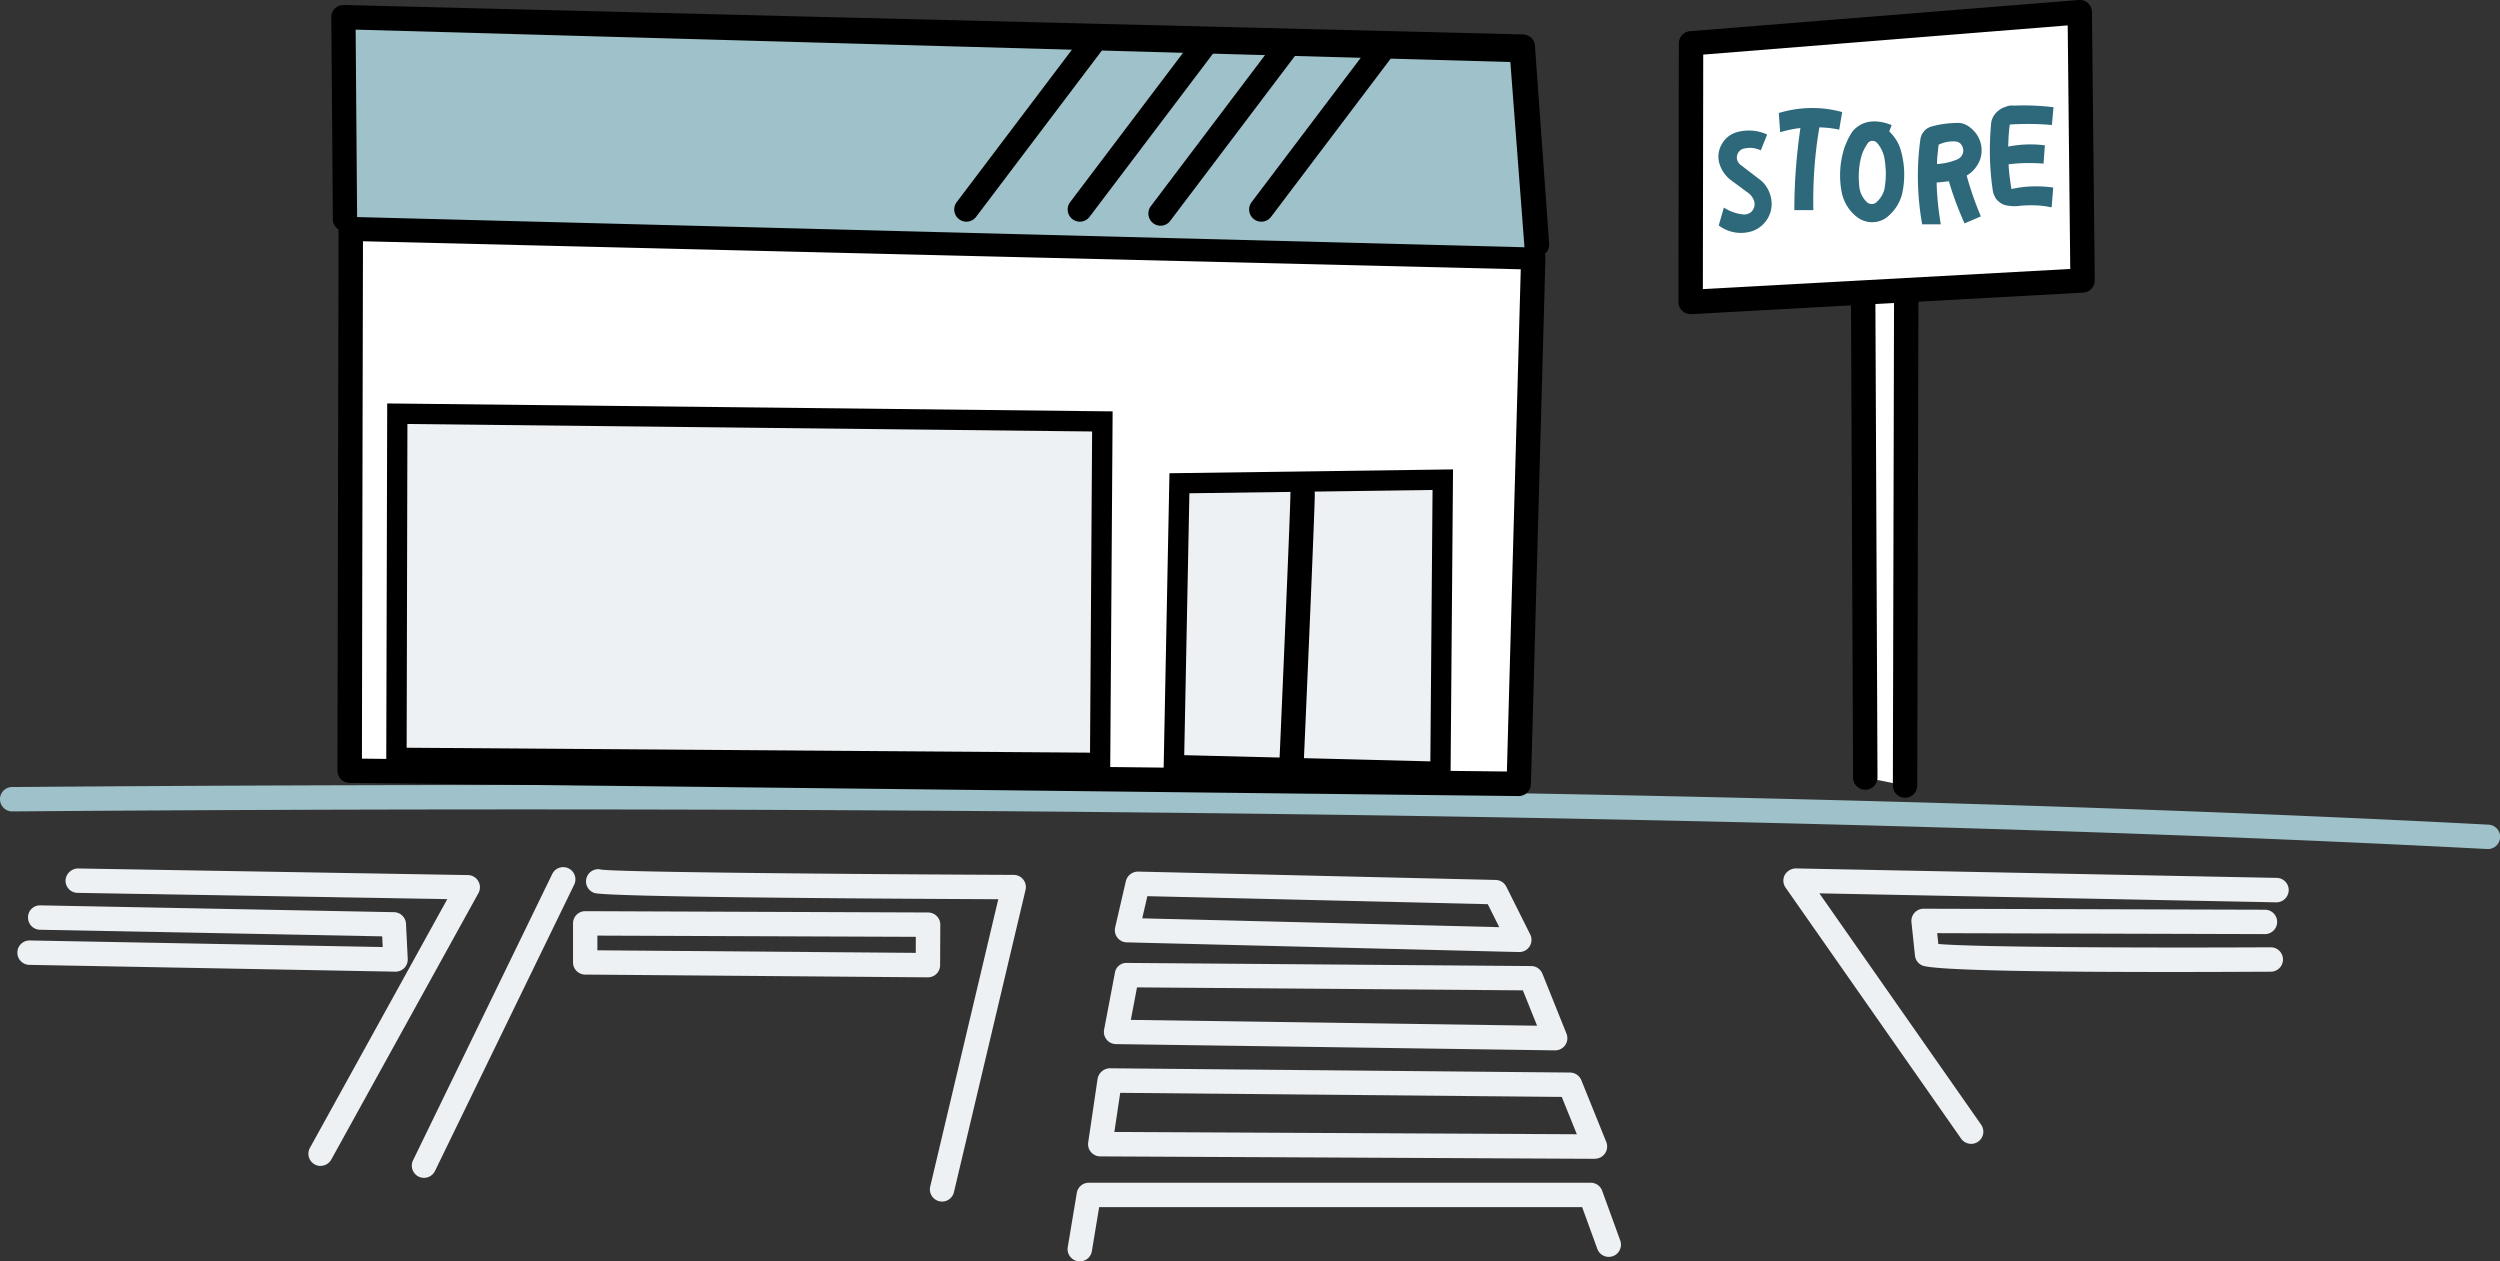
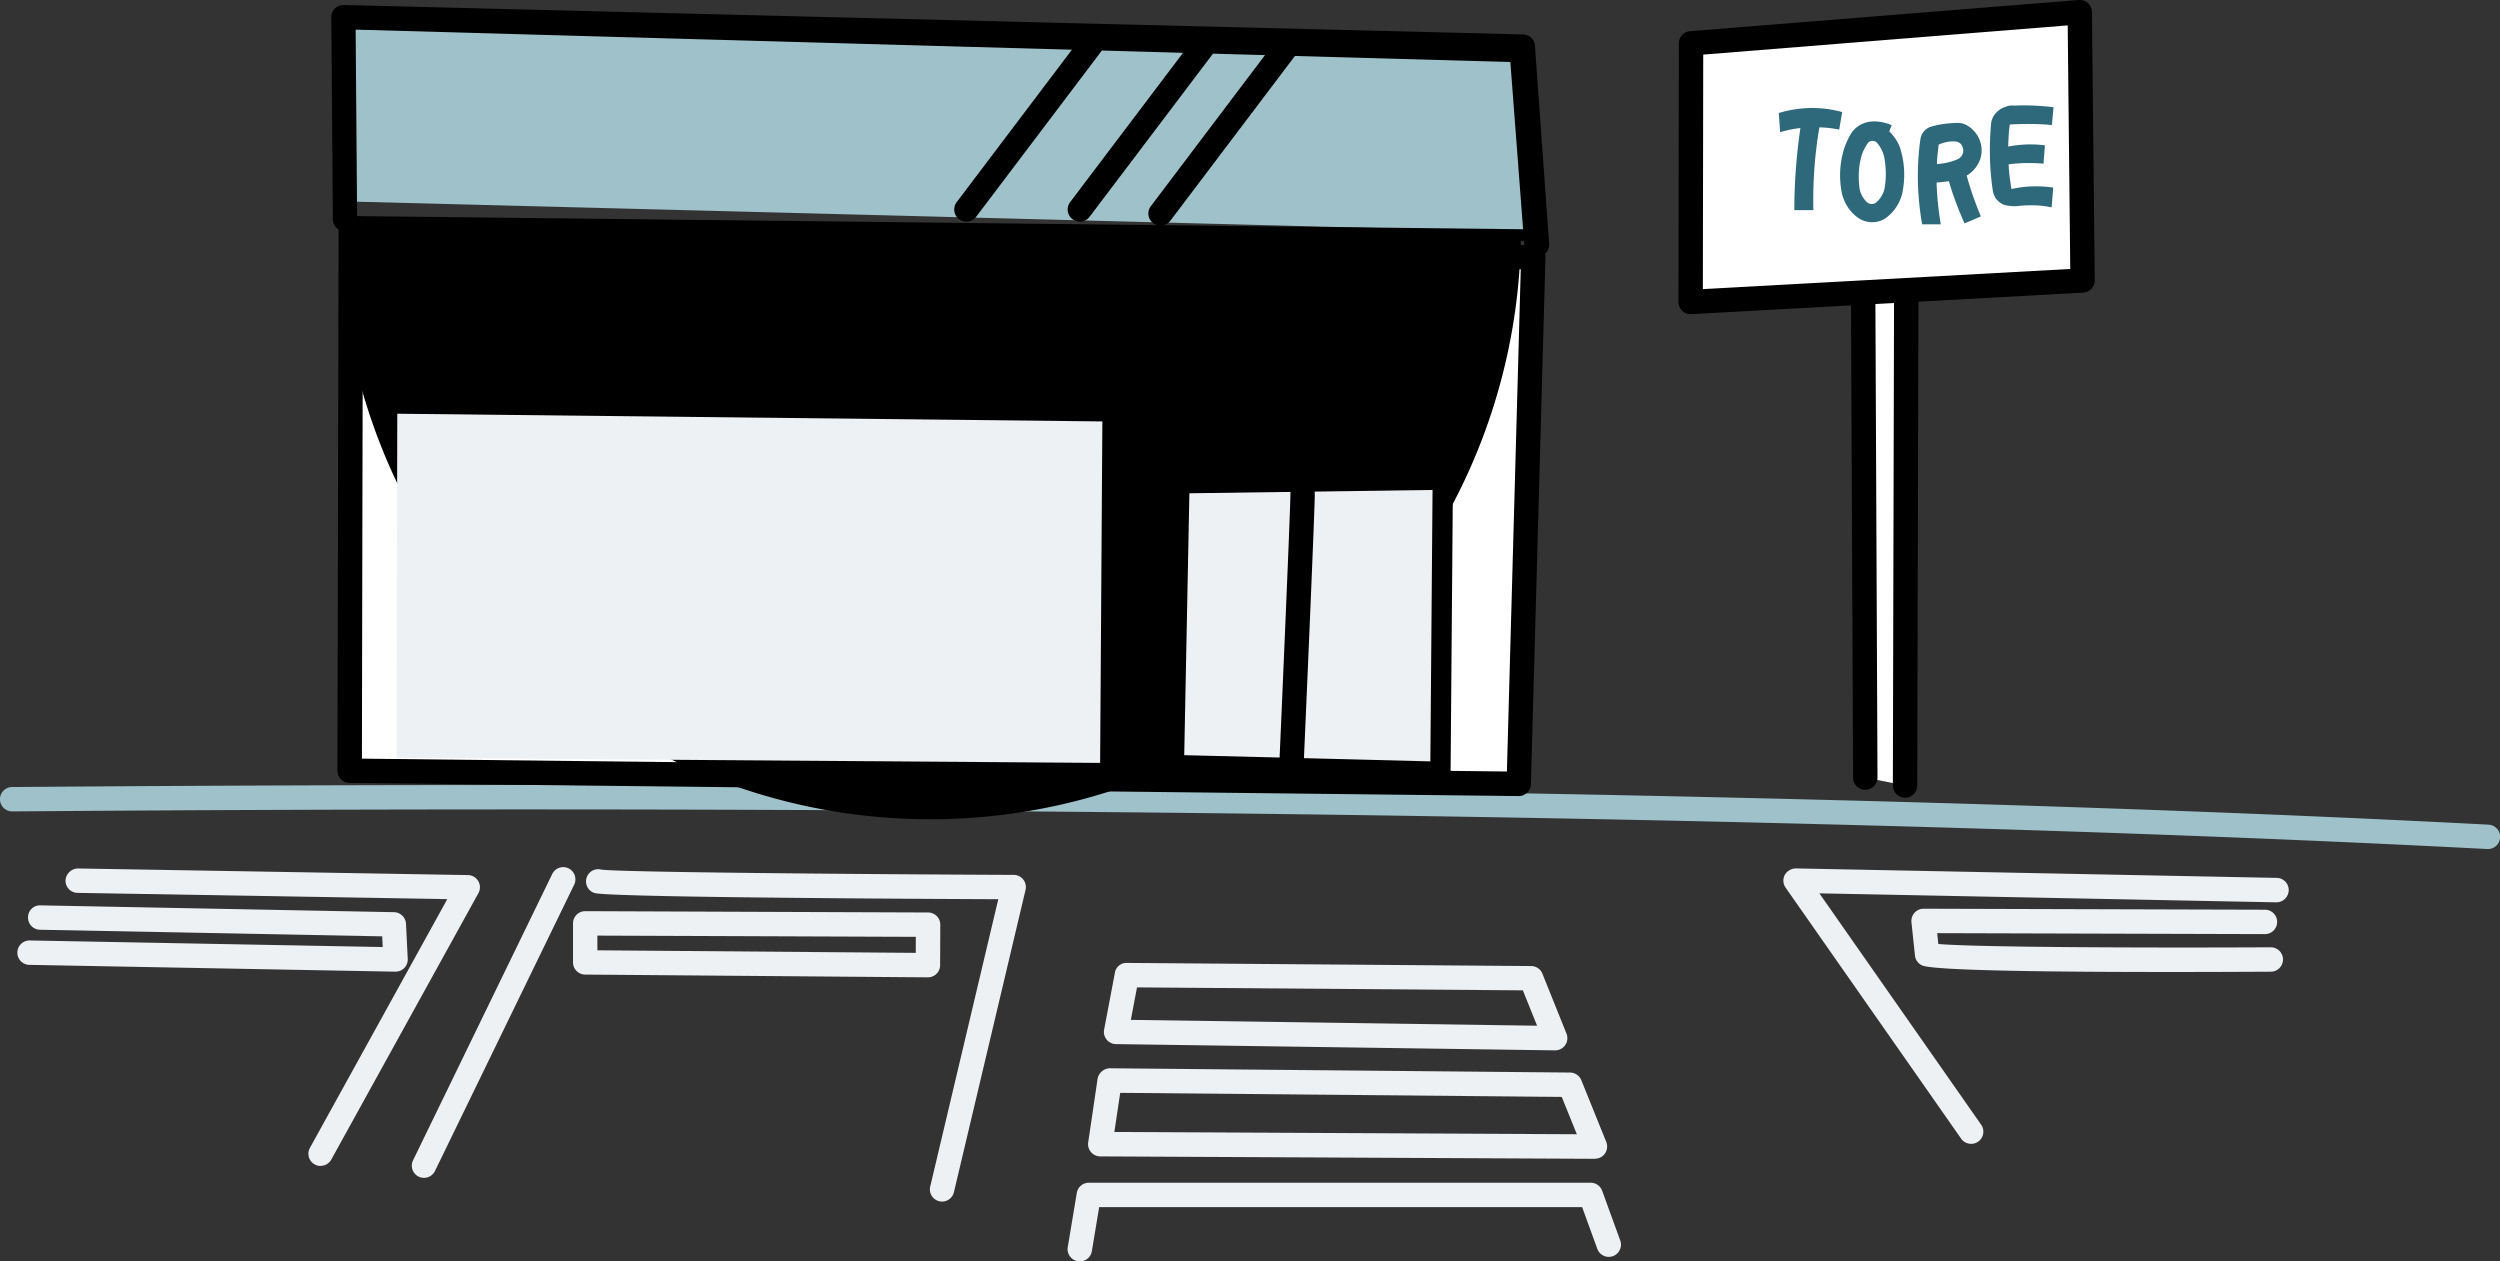
<svg xmlns="http://www.w3.org/2000/svg" id="グループ_343117" data-name="グループ 343117" width="239.285" height="120.73" viewBox="0 0 239.285 120.73">
  <rect x="0" y="0" width="239.285" height="120.73" fill="#333333" stroke="none" />
  <defs>
    <clipPath id="clip-path">
      <rect id="長方形_107602" data-name="長方形 107602" width="239.285" height="120.73" fill="none" />
    </clipPath>
  </defs>
  <path id="パス_279205" data-name="パス 279205" d="M25.536,18.874V1.364L139.18,3.786l.772,18.043Z" transform="translate(7.578 0.405)" fill="#9fc1c9" />
  <g id="グループ_343116" data-name="グループ 343116" transform="translate(0 0)">
    <g id="グループ_343115" data-name="グループ 343115" clip-path="url(#clip-path)">
      <path id="パス_279206" data-name="パス 279206" d="M238.12,64.069h-.062C156.6,59.812,46.878,60.123,3.487,60.452c-1.3.01-2.088.016-2.321.016a1.167,1.167,0,0,1,0-2.334c.232,0,1.015-.006,2.3-.016,43.414-.333,153.189-.641,234.71,3.618a1.167,1.167,0,0,1-.06,2.333" transform="translate(0 17.195)" fill="#9fc1c9" />
      <path id="パス_279207" data-name="パス 279207" d="M25.811,68.755c0-1.142.108-51.871.108-51.871L139.1,19.628l-1.393,50.388Z" transform="translate(7.659 5.01)" fill="#fff" />
      <path id="パス_279208" data-name="パス 279208" d="M137.973,71.45h-.013l-111.9-1.26a1.166,1.166,0,0,1-1.153-1.167c0-1.141.108-51.873.108-51.873a1.162,1.162,0,0,1,.353-.834,1.23,1.23,0,0,1,.843-.331l113.178,2.743a1.169,1.169,0,0,1,1.139,1.2l-1.391,50.388a1.167,1.167,0,0,1-1.166,1.135M27.246,67.868,136.839,69.1l1.327-48.069L27.35,18.348c-.016,6.995-.091,42.583-.1,49.52" transform="translate(7.392 4.744)" />
-       <path id="パス_279209" data-name="パス 279209" d="M139.3,17.491a1.168,1.168,0,0,1-1.167,1.135h-.013l-111.9-1.26A1.166,1.166,0,0,1,25.071,16.2m2.335-1.154L137,16.279" transform="translate(7.44 4.464)" />
-       <path id="パス_279210" data-name="パス 279210" d="M25.536,20.01V2.5L139.18,4.923l.772,18.043Z" transform="translate(7.578 0.742)" fill="#9fc1c9" />
+       <path id="パス_279209" data-name="パス 279209" d="M139.3,17.491a1.168,1.168,0,0,1-1.167,1.135h-.013A1.166,1.166,0,0,1,25.071,16.2m2.335-1.154L137,16.279" transform="translate(7.44 4.464)" />
      <path id="パス_279211" data-name="パス 279211" d="M137.732,70.154l-.245-55.763,4.187.381-.136,56.143" transform="translate(40.799 4.271)" fill="#fff" />
      <path id="パス_279212" data-name="パス 279212" d="M141.805,72.349h0a1.167,1.167,0,0,1-1.164-1.17l.134-55.076-1.845-.167.24,54.479A1.168,1.168,0,0,1,138,71.588H138a1.169,1.169,0,0,1-1.167-1.162l-.244-55.763a1.168,1.168,0,0,1,1.272-1.167l4.189.38a1.169,1.169,0,0,1,1.062,1.166l-.137,56.143a1.167,1.167,0,0,1-1.167,1.164" transform="translate(40.532 4.004)" />
      <path id="パス_279213" data-name="パス 279213" d="M124.829,3.88l-.041,24.759L162.3,26.579,162.032.9Z" transform="translate(37.031 0.267)" fill="#fff" />
      <path id="パス_279214" data-name="パス 279214" d="M125.054,30.073a1.168,1.168,0,0,1-1.167-1.17l.04-24.759A1.168,1.168,0,0,1,125,2.984L162.206,0a1.151,1.151,0,0,1,.88.3,1.168,1.168,0,0,1,.38.849l.268,25.68a1.168,1.168,0,0,1-1.1,1.177L125.118,30.07l-.064,0M126.26,5.225l-.036,22.448,35.165-1.93L161.145,2.43Z" transform="translate(36.763 0)" />
      <path id="パス_279215" data-name="パス 279215" d="M29.263,63.472l67.351.486.214-32.683-67.485-.738Z" transform="translate(8.684 9.062)" fill="#eef1f3" />
-       <path id="パス_279216" data-name="パス 279216" d="M97.8,65.162l-69.292-.5L28.6,29.778l69.433.76ZM30.461,62.731l65.409.472.2-30.741-65.535-.717Z" transform="translate(8.461 8.837)" />
      <path id="パス_279217" data-name="パス 279217" d="M86.643,62.722l.532-26.975,25.208-.344-.226,27.963Z" transform="translate(25.711 10.506)" fill="#eef1f3" />
      <path id="パス_279218" data-name="パス 279218" d="M113.349,64.589,85.879,63.9l.569-28.884,27.142-.368ZM87.862,62l23.558.594.21-25.979-23.274.318Z" transform="translate(25.485 10.28)" />
      <path id="パス_279219" data-name="パス 279219" d="M95.561,64.667h-.052A1.165,1.165,0,0,1,94.4,63.449c.01-.252,1.1-25.052,1.1-26.721a1.166,1.166,0,1,1,2.333,0c0,1.719-1.059,25.8-1.106,26.823a1.166,1.166,0,0,1-1.164,1.115" transform="translate(28.011 10.553)" />
-       <path id="パス_279220" data-name="パス 279220" d="M121,72.034h-.03l-37.545-.927a1.165,1.165,0,0,1-1.107-1.429l1.027-4.445a1.207,1.207,0,0,1,1.164-.9l34.233.8a1.167,1.167,0,0,1,1.017.646l2.284,4.567A1.166,1.166,0,0,1,121,72.034M84.91,68.809l34.173.844-1.1-2.2L85.4,66.685Z" transform="translate(24.418 19.09)" fill="#eef1f3" />
      <path id="パス_279221" data-name="パス 279221" d="M124.676,79.445h-.017l-42.026-.6A1.167,1.167,0,0,1,81.5,77.457l1.031-5.433a1.116,1.116,0,0,1,1.155-.949l38.69.3a1.164,1.164,0,0,1,1.074.731l2.306,5.738a1.167,1.167,0,0,1-1.083,1.6M84.056,76.527l38.884.558L121.58,73.7l-36.933-.284Z" transform="translate(24.18 21.09)" fill="#eef1f3" />
      <path id="パス_279222" data-name="パス 279222" d="M128.83,87.514h-.005l-47.352-.231a1.169,1.169,0,0,1-1.149-1.338l.9-6.095a1.225,1.225,0,0,1,1.166-1l44.061.408a1.171,1.171,0,0,1,1.071.73l2.389,5.917a1.167,1.167,0,0,1-1.083,1.6m-46-2.558,44.266.217L125.65,81.59,83.387,81.2Z" transform="translate(23.832 23.4)" fill="#eef1f3" />
      <path id="パス_279223" data-name="パス 279223" d="M77.334,95.967a1.2,1.2,0,0,1-.27-.031A1.169,1.169,0,0,1,76.2,94.53l6.514-27.5c-14.618-.066-37.55-.228-38.66-.6a1.167,1.167,0,0,1,.657-2.238c1.687.257,24.5.443,39.482.508a1.167,1.167,0,0,1,1.131,1.435L78.469,95.068a1.168,1.168,0,0,1-1.135.9" transform="translate(12.835 19.039)" fill="#eef1f3" />
      <path id="パス_279224" data-name="パス 279224" d="M31.563,93.745a1.168,1.168,0,0,1-1.049-1.678L43.837,64.661a1.167,1.167,0,0,1,2.1,1.021L32.613,93.087a1.169,1.169,0,0,1-1.05.657" transform="translate(9.02 18.993)" fill="#eef1f3" />
      <path id="パス_279225" data-name="パス 279225" d="M29.251,92.574a1.167,1.167,0,0,1-1.021-1.731L41.377,67.037l-35.393-.6a1.168,1.168,0,0,1-1.148-1.187,1.215,1.215,0,0,1,1.187-1.148l37.333.632a1.167,1.167,0,0,1,1,1.731l-14.084,25.5a1.168,1.168,0,0,1-1.023.6" transform="translate(1.435 19.023)" fill="#eef1f3" />
      <path id="パス_279226" data-name="パス 279226" d="M76.263,73.587h-.009l-32.8-.265a1.166,1.166,0,0,1-1.158-1.166V68.421a1.167,1.167,0,0,1,1.172-1.167l32.819.126a1.167,1.167,0,0,1,1.163,1.172l-.018,3.873a1.167,1.167,0,0,1-1.167,1.162M44.627,71l30.474.245.006-1.535-30.48-.117Z" transform="translate(12.55 19.958)" fill="#eef1f3" />
      <path id="パス_279227" data-name="パス 279227" d="M37.476,73.172h-.022L2.436,72.52a1.167,1.167,0,0,1,.021-2.334h.022l33.769.629L36.2,69.792,3.443,69.16A1.166,1.166,0,0,1,2.3,67.971a1.142,1.142,0,0,1,1.189-1.145l33.843.652a1.169,1.169,0,0,1,1.144,1.109l.167,3.36a1.167,1.167,0,0,1-1.166,1.225" transform="translate(0.383 19.83)" fill="#eef1f3" />
      <path id="パス_279228" data-name="パス 279228" d="M149.6,90.458a1.165,1.165,0,0,1-.957-.5l-16.8-24.024a1.167,1.167,0,0,1-.074-1.219,1.251,1.251,0,0,1,1.053-.617l46.029.906A1.166,1.166,0,0,1,180,66.2a1.185,1.185,0,0,1-1.189,1.144l-43.734-.861,15.483,22.142a1.166,1.166,0,0,1-.954,1.836" transform="translate(39.062 19.022)" fill="#eef1f3" />
      <path id="パス_279229" data-name="パス 279229" d="M165.778,73.129c-10.768,0-22.522-.119-23.668-.629a1.169,1.169,0,0,1-.687-.944l-.336-3.193a1.169,1.169,0,0,1,1.161-1.289h0l32.674.095a1.167,1.167,0,0,1,0,2.334h0l-31.372-.091.109,1.036c3.666.329,20.963.377,31.814.318h.008a1.167,1.167,0,0,1,0,2.334c-2.874.016-6.236.029-9.7.029" transform="translate(41.866 19.904)" fill="#eef1f3" />
      <path id="パス_279230" data-name="パス 279230" d="M79.968,94.824a1.225,1.225,0,0,1-.193-.016,1.169,1.169,0,0,1-.96-1.343l.866-5.192a1.167,1.167,0,0,1,1.152-.975h48.032a1.167,1.167,0,0,1,1.1.768l1.73,4.76a1.167,1.167,0,0,1-2.194.8l-1.451-3.991H81.821l-.7,4.217a1.168,1.168,0,0,1-1.15.975" transform="translate(23.384 25.906)" fill="#eef1f3" />
      <path id="パス_279231" data-name="パス 279231" d="M79.972,20.517a1.167,1.167,0,0,1-.93-1.871L91.006,2.822A1.167,1.167,0,0,1,92.868,4.23L80.9,20.054a1.163,1.163,0,0,1-.931.463" transform="translate(23.386 0.7)" />
      <path id="パス_279232" data-name="パス 279232" d="M71.6,20.517a1.167,1.167,0,0,1-.93-1.871L82.632,2.822A1.167,1.167,0,0,1,84.493,4.23L72.528,20.054a1.163,1.163,0,0,1-.931.463" transform="translate(20.9 0.7)" />
      <path id="パス_279233" data-name="パス 279233" d="M85.925,20.815A1.167,1.167,0,0,1,85,18.944L96.959,3.12a1.167,1.167,0,1,1,1.862,1.408L86.856,20.352a1.163,1.163,0,0,1-.931.463" transform="translate(25.152 0.788)" />
-       <path id="パス_279234" data-name="パス 279234" d="M93.366,20.517a1.167,1.167,0,0,1-.93-1.871L104.4,2.822a1.167,1.167,0,0,1,1.862,1.408L94.3,20.055a1.163,1.163,0,0,1-.931.463" transform="translate(27.36 0.7)" />
-       <path id="パス_279235" data-name="パス 279235" d="M131.5,10.021l-.607,1.515a2.293,2.293,0,0,0-.774-.227,2.4,2.4,0,0,0-.8.045.783.783,0,0,0-.445.227.947.947,0,0,0-.252.446.869.869,0,0,0,.039.493.855.855,0,0,0,.3.4l1.756,1.347a2.744,2.744,0,0,1,.787.861,3.111,3.111,0,0,1,.4,1.132,2.756,2.756,0,0,1-2.053,3.068,3.516,3.516,0,0,1-2.983-.608l.49-1.709a4.385,4.385,0,0,0,.9.441,4.254,4.254,0,0,0,.995.219.927.927,0,0,0,.373-.052,1.029,1.029,0,0,0,.336-.18.978.978,0,0,0,.29-.454,1.019,1.019,0,0,0,.019-.543,1.539,1.539,0,0,0-.245-.5,1.582,1.582,0,0,0-.4-.383L128,14.359a3.192,3.192,0,0,1-.633-.668,2.972,2.972,0,0,1-.414-.835,2.34,2.34,0,0,1,.169-1.844,2.377,2.377,0,0,1,1.42-1.2,4.214,4.214,0,0,1,1.5-.169,4.112,4.112,0,0,1,1.459.376" transform="translate(37.639 2.859)" fill="#2e697b" />
      <path id="パス_279236" data-name="パス 279236" d="M131.293,8.453a10.935,10.935,0,0,1,3.028-.479,10.637,10.637,0,0,1,3.04.388l-.284,1.683a8.8,8.8,0,0,0-.941-.156q-.478-.051-.956-.065-.337,1.955-.478,3.942t-.1,3.981h-1.821q0-1.98.148-3.942t.433-3.916a9.593,9.593,0,0,0-.975.156q-.484.1-.961.246Z" transform="translate(38.961 2.366)" fill="#2e697b" />
      <path id="パス_279237" data-name="パス 279237" d="M140.755,9.316l-.232.6a4.542,4.542,0,0,1,.633.764,3.778,3.778,0,0,1,.425.88,8.423,8.423,0,0,1,.368,2.144,8.592,8.592,0,0,1-.187,2.168,4.133,4.133,0,0,1-1.627,2.382,2.3,2.3,0,0,1-1.264.355,2.323,2.323,0,0,1-1.253-.368,3.8,3.8,0,0,1-1.046-1.049,4.086,4.086,0,0,1-.581-1.359,8.531,8.531,0,0,1-.161-2.162,8.68,8.68,0,0,1,.381-2.124,8.791,8.791,0,0,1,.348-.848,5.757,5.757,0,0,1,.453-.783,2.627,2.627,0,0,1,1.589-.918,3.5,3.5,0,0,1,1.084.013,4.589,4.589,0,0,1,1.071.31m-2.3,1.748a4.794,4.794,0,0,0-.368.628,3.667,3.667,0,0,0-.252.679,7.451,7.451,0,0,0-.219,1.445,8.334,8.334,0,0,0,.052,1.469,2.232,2.232,0,0,0,.232.751,2.588,2.588,0,0,0,.464.634.708.708,0,0,0,.459.195.647.647,0,0,0,.471-.169,2.552,2.552,0,0,0,.555-.705,2.18,2.18,0,0,0,.258-.848,7.506,7.506,0,0,0,.084-1.353,9.39,9.39,0,0,0-.135-1.341,3.081,3.081,0,0,0-.259-.77,3.112,3.112,0,0,0-.451-.679.616.616,0,0,0-.464-.182.543.543,0,0,0-.427.246" transform="translate(40.304 2.658)" fill="#2e697b" />
      <path id="パス_279238" data-name="パス 279238" d="M142.779,9.444a8.868,8.868,0,0,1,1.258-.271,10.471,10.471,0,0,1,1.3-.1,1.551,1.551,0,0,1,.523.065,1.783,1.783,0,0,1,.484.219,2.715,2.715,0,0,1,.5.4,2.954,2.954,0,0,1,.393.485,2.723,2.723,0,0,1,.3,2.278,3.074,3.074,0,0,1-.516.919,2.787,2.787,0,0,1-.787.673q.27,1,.613,1.981t.742,1.928l-1.561.673q-.44-.982-.821-2t-.677-2.038c-.2.026-.4.049-.594.07s-.392.041-.581.058q.025,1,.128,2t.271,2h-1.782a26.707,26.707,0,0,1-.406-4.077,25.62,25.62,0,0,1,.239-4.091,1.5,1.5,0,0,1,.329-.725,1.31,1.31,0,0,1,.652-.441m.761,1.709c-.035.3-.066.608-.1.919s-.049.621-.057.932a5.926,5.926,0,0,0,.974-.136,5.817,5.817,0,0,0,.949-.3,1.037,1.037,0,0,0,.284-.175.829.829,0,0,0,.206-.265.851.851,0,0,0,.1-.473.991.991,0,0,0-.149-.459.677.677,0,0,0-.265-.253.9.9,0,0,0-.354-.1,3.209,3.209,0,0,0-.808.052,3.138,3.138,0,0,0-.781.259" transform="translate(42.006 2.691)" fill="#2e697b" />
      <path id="パス_279239" data-name="パス 279239" d="M152.966,7.95l-.154,1.709q-1.008-.091-2.009-.1t-2.02.052q-.078.517-.109,1.049t-.045,1.061a11.434,11.434,0,0,1,1.749-.2,10.545,10.545,0,0,1,1.762.084l-.13,1.748q-.852-.064-1.684-.052a15.4,15.4,0,0,0-1.659.117q.025.6.1,1.185c.052.392.108.787.169,1.184a10.665,10.665,0,0,1,1.988-.253,11.788,11.788,0,0,1,2.014.11l-.154,1.9a8.611,8.611,0,0,0-1.563-.195,11.823,11.823,0,0,0-1.563.052,2.966,2.966,0,0,1-.561.026,4.255,4.255,0,0,1-.574-.065,1.371,1.371,0,0,1-.574-.207,2.037,2.037,0,0,1-.471-.414,2.277,2.277,0,0,1-.22-.421,1.754,1.754,0,0,1-.115-.459,25.459,25.459,0,0,1-.265-3.2A27.749,27.749,0,0,1,147,9.439a1.509,1.509,0,0,1,.084-.329c.039-.1.084-.2.136-.3a2.421,2.421,0,0,1,.49-.543,1.77,1.77,0,0,1,.646-.337,1.471,1.471,0,0,1,.406-.123,1.668,1.668,0,0,1,.433-.006q.941-.039,1.884,0t1.885.156" transform="translate(43.585 2.307)" fill="#2e697b" />
      <path id="パス_279240" data-name="パス 279240" d="M25.751,22.031A1.168,1.168,0,0,1,24.6,20.864c0-1.141-.145-19.333-.145-19.333A1.165,1.165,0,0,1,24.8.7a1.23,1.23,0,0,1,.843-.331l112.885,2.82a1.167,1.167,0,0,1,1.139,1.2l1.36,18.944a1.166,1.166,0,0,1-1.166,1.135h-.013m-1.122,0L137.306,5.827,26.784,2.727l.15,19.222" transform="translate(7.256 0.109)" />
    </g>
  </g>
</svg>